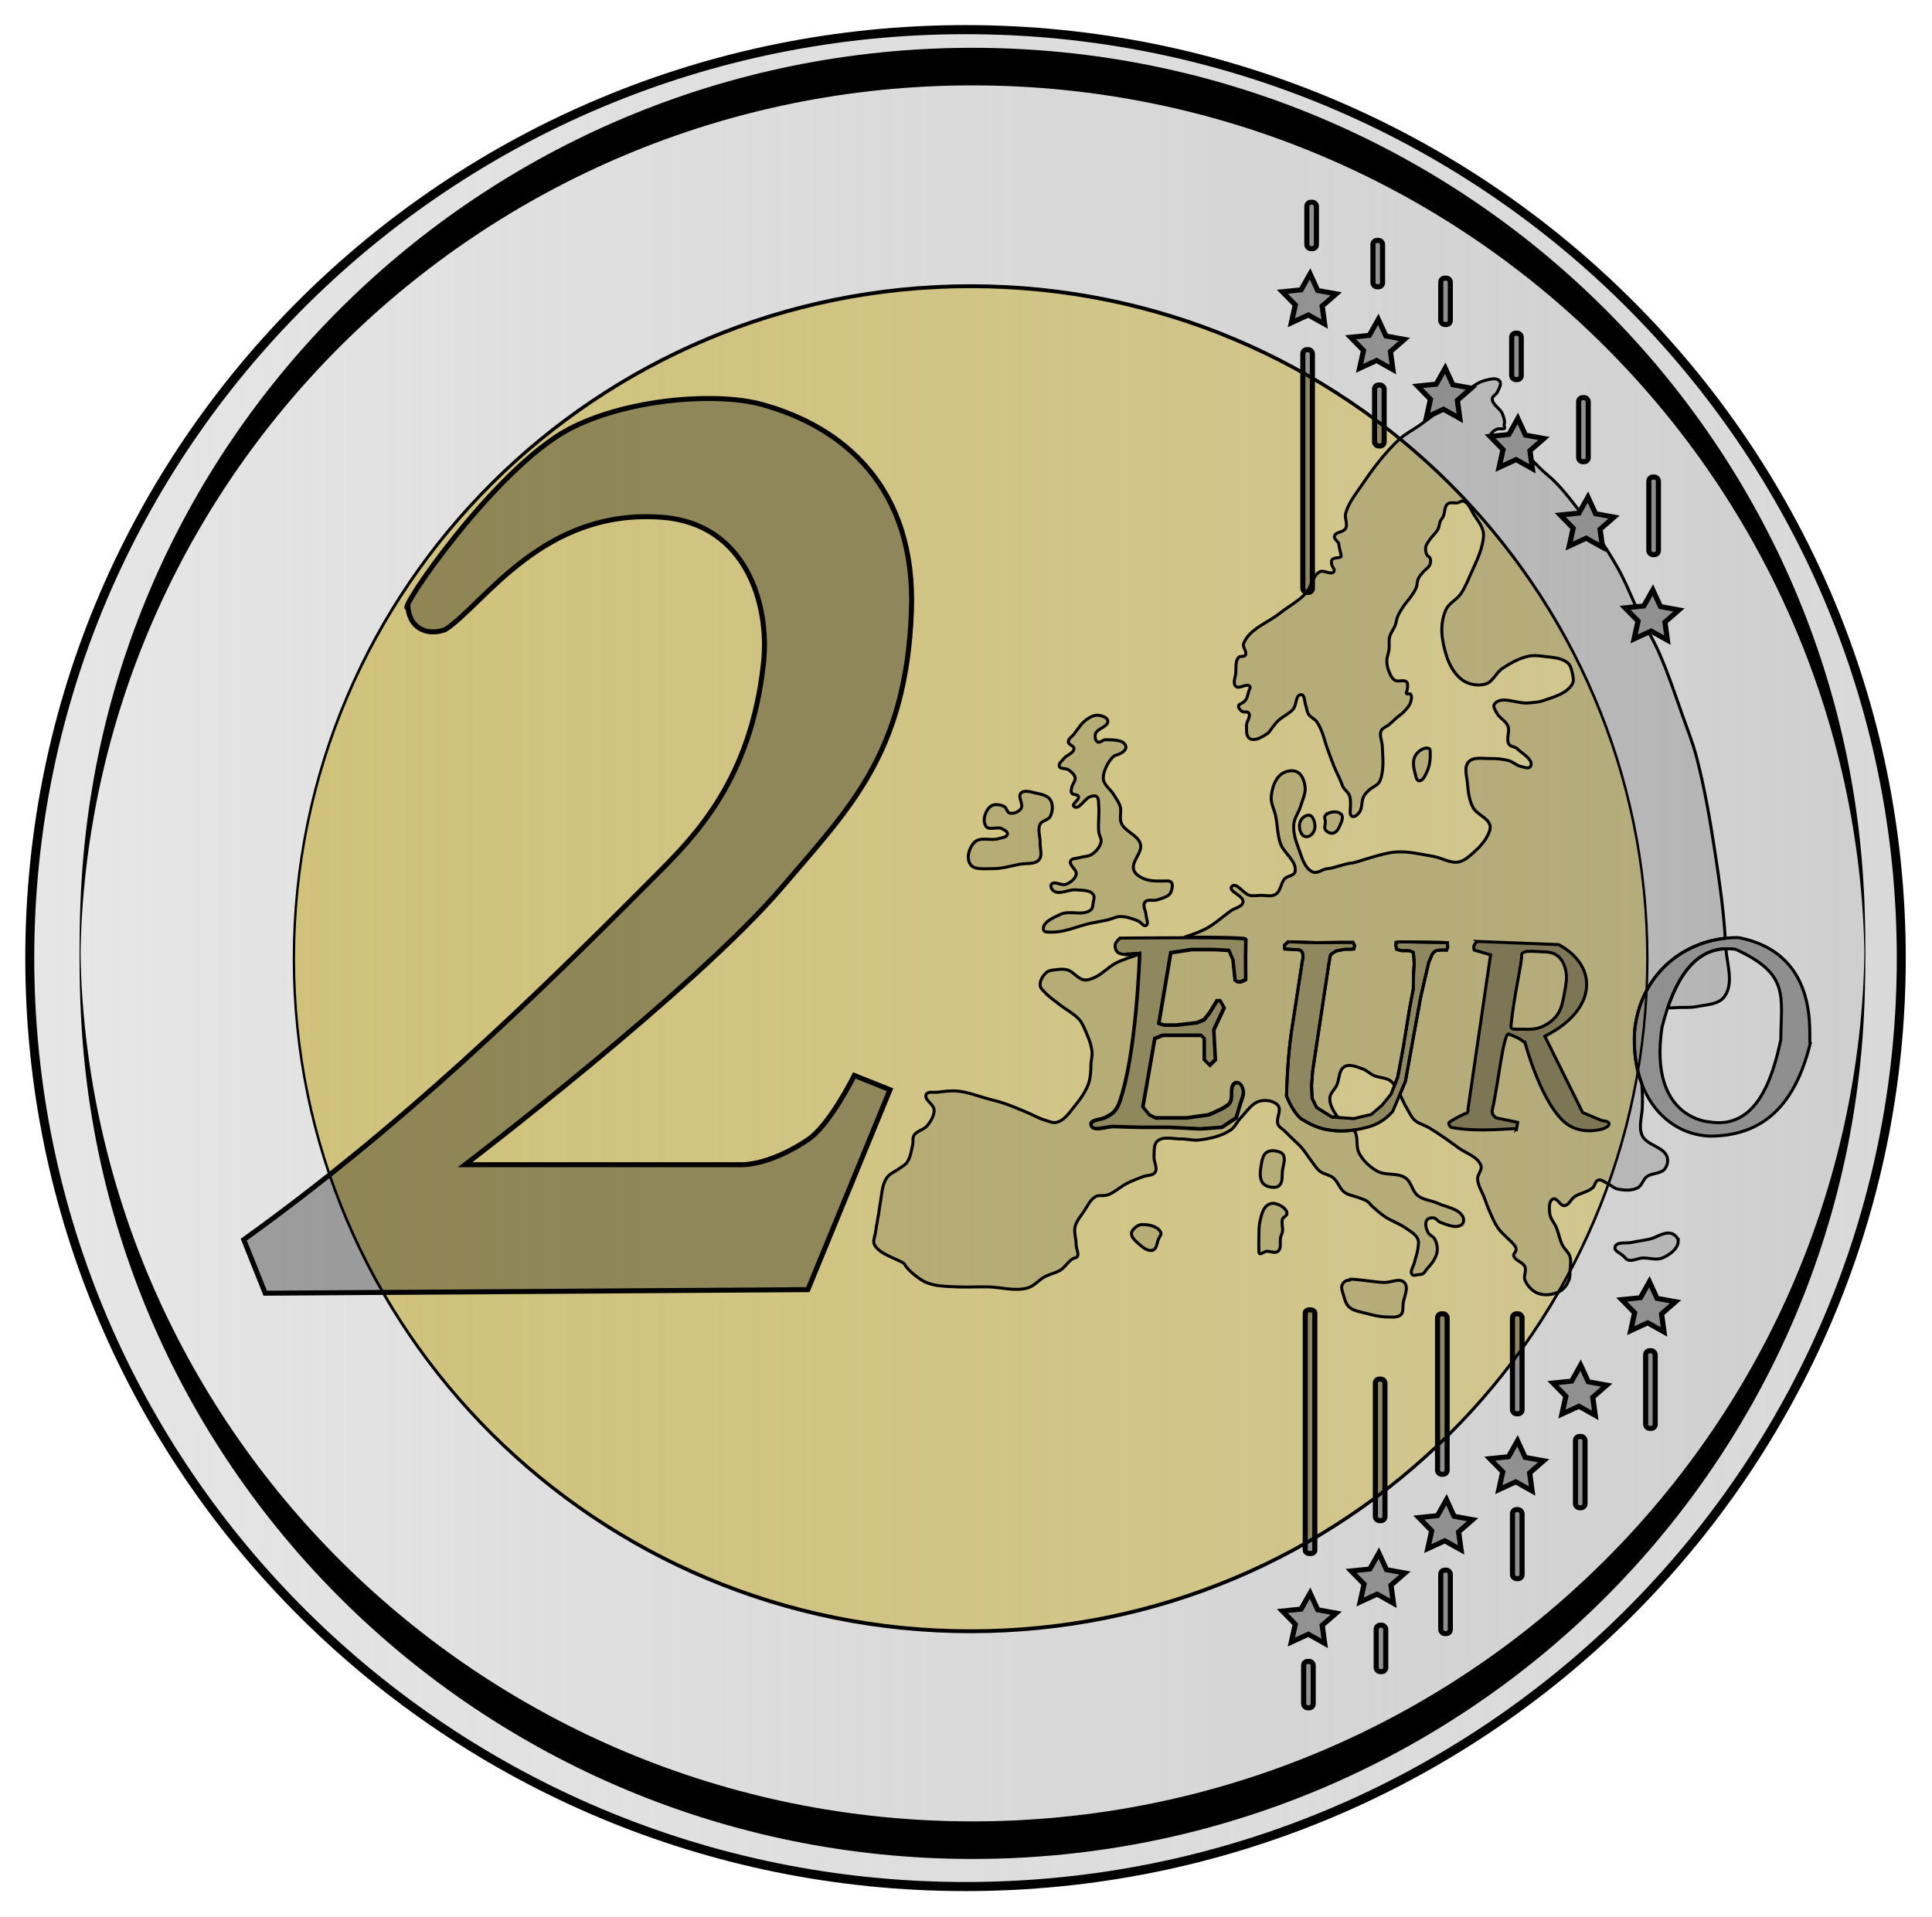
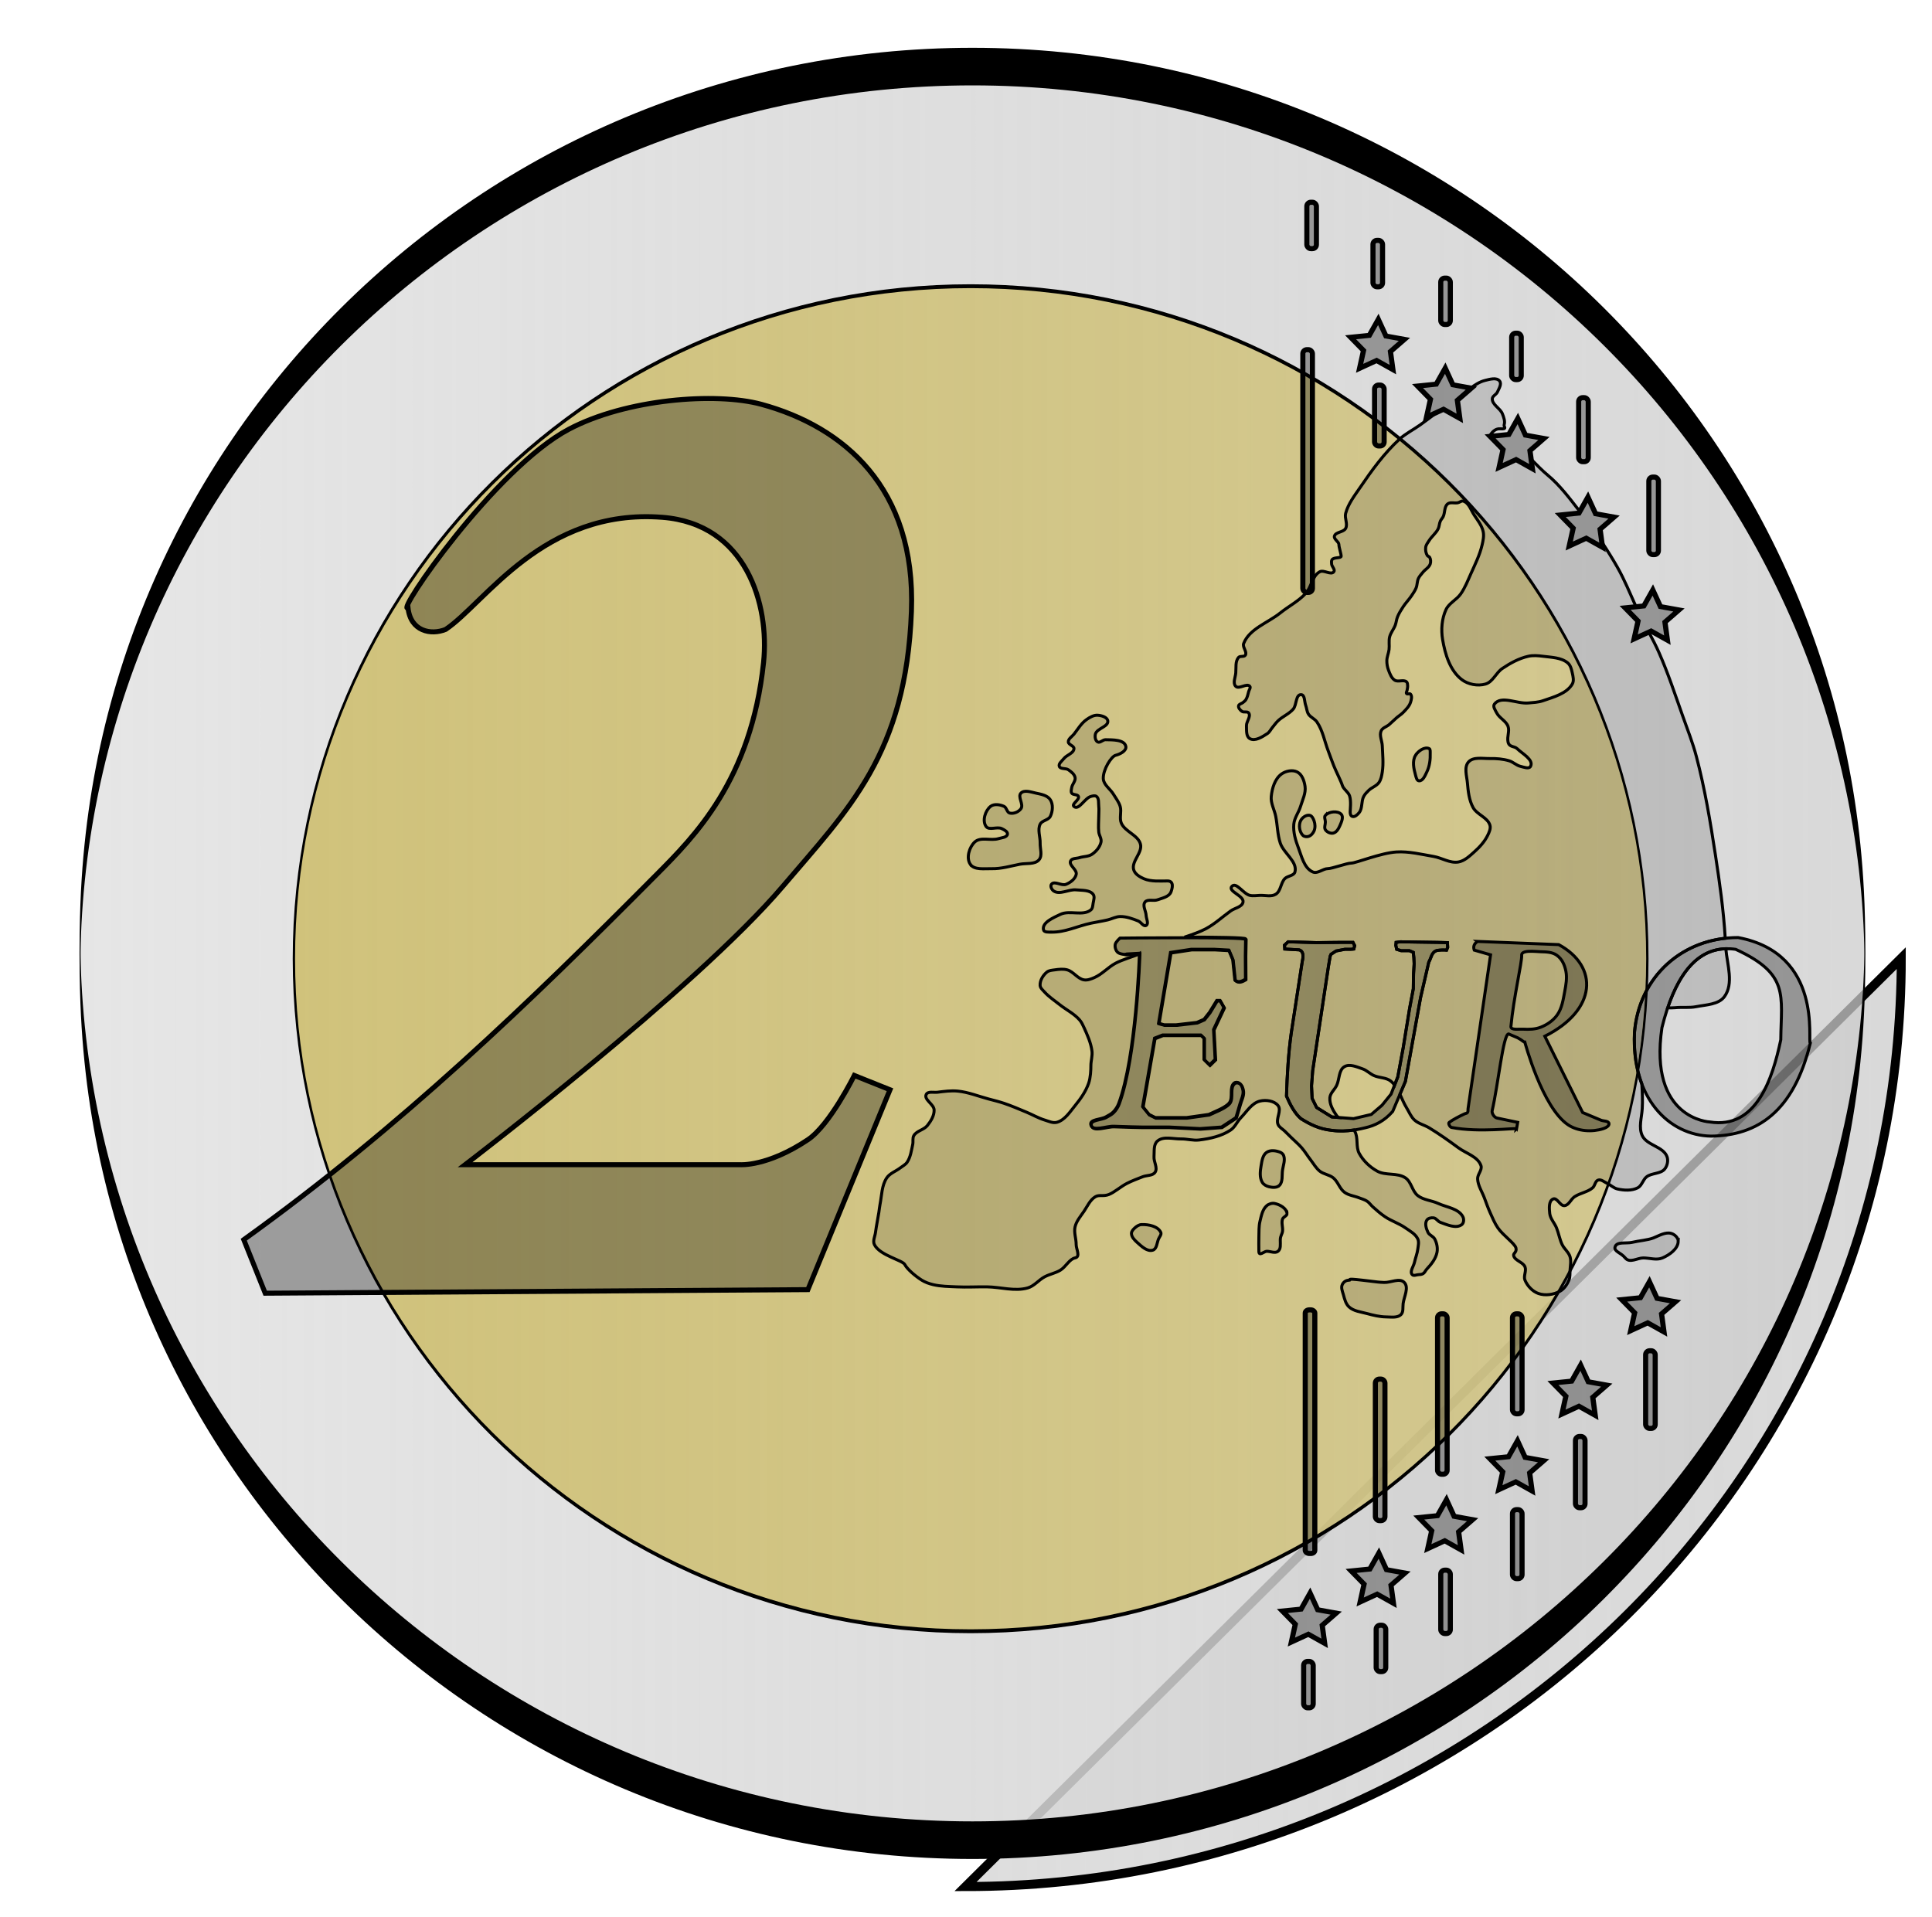
<svg xmlns="http://www.w3.org/2000/svg" xmlns:xlink="http://www.w3.org/1999/xlink" id="svg2" viewBox="0 0 386.52 383.57" version="1.1">
  <title id="title4296">2 Euro coin</title>
  <defs id="defs4">
    <linearGradient id="linearGradient8778-0">
      <stop id="stop8780-1" stop-color="#e6e6e6" offset="0" />
      <stop id="stop8782-6" stop-color="#ccc" stop-opacity=".746" offset="1" />
    </linearGradient>
    <linearGradient id="linearGradient4288" x1="-225.11" xlink:href="#linearGradient8778-0" gradientUnits="userSpaceOnUse" x2="980.7" y1="472.53" y2="472.53" />
    <linearGradient id="linearGradient4290" x1="-177.48" xlink:href="#linearGradient8778-0" gradientUnits="userSpaceOnUse" x2="946.05" y1="459.51" y2="459.51" />
    <linearGradient id="linearGradient4292" y2="129.08" gradientUnits="userSpaceOnUse" y1="129.08" x2="1012.4" x1="-224.48">
      <stop id="stop3974" stop-color="#d0c27b" offset="0" />
      <stop id="stop3976" stop-color="#d0c27b" stop-opacity=".778" offset="1" />
    </linearGradient>
    <linearGradient id="linearGradient4294" x1="-224.48" xlink:href="#linearGradient8778-0" gradientUnits="userSpaceOnUse" y1="129.08" gradientTransform="matrix(.219 0 0 .362 394.43 674.13)" x2="1012.4" y2="129.08" />
  </defs>
  <g id="layer2" transform="translate(-137.24 -270.45)">
    <g id="g4234" transform="translate(-149.29 -258.57)">
-       <path id="path3165" d="m977.83 472.53c0 324.69-268.64 587.91-600.03 587.91s-600.03-263.22-600.03-587.91 268.64-587.91 600.03-587.91 600.03 263.22 600.03 587.91z" transform="matrix(.312 0 0 .316 361.82 571.41)" stroke="#000" stroke-width="5.75" fill="url(#linearGradient4288)" />
+       <path id="path3165" d="m977.83 472.53c0 324.69-268.64 587.91-600.03 587.91z" transform="matrix(.312 0 0 .316 361.82 571.41)" stroke="#000" stroke-width="5.75" fill="url(#linearGradient4288)" />
      <path id="path3167" d="m945.71 459.51c0 8.679-251.36 15.714-561.43 15.714s-561.43-7.035-561.43-15.714c0-8.679 251.36-15.714 561.43-15.714s561.43 7.035 561.43 15.714z" transform="matrix(.318 0 0 11.292 358.88 -4469)" stroke="#000" stroke-width=".666" fill="url(#linearGradient4290)" />
      <path id="path7998" d="m1012.2 129.08c0 205.3-276.78 371.74-618.21 371.74s-618.21-166.43-618.21-371.74c0-205.3 276.78-371.74 618.21-371.74s618.21 166.43 618.21 371.74z" transform="matrix(.219 0 0 .362 394.43 674.13)" stroke="#000" stroke-width="2.136" fill="url(#linearGradient4292)" />
      <path id="path7998-6" fill="url(#linearGradient4294)" d="m615.64 727.83c-1.141 2.318-1.877 4.919-2.112 7.74-0.127 2.59 0.07 4.958 0.523 7.097 0.796-4.863 1.331-9.814 1.589-14.837z" />
      <path id="path9175" stroke-width=".601px" stroke="#000" fill-opacity=".314" d="m634.26 716.62c-11.078 0.004-19.805 7.785-20.732 18.956-0.644 13.135 6.887 20.637 15.305 20.776 9.282-0.09 16.523-4.88 19.864-18.576-0.601-0.267 2.666-17.951-14.436-21.156zm-2.487 2.239c0.645-0.019 1.311 0.015 2.003 0.117 10.776 4.964 9.111 9.147 9.019 18.099-1.657 7.852-4.898 17.932-14.2 16.444 0 0-12.28-0.52-9.572-18.888 2.453-9.851 6.515-15.587 12.749-15.772z" />
      <path id="path7759" stroke-width=".601px" stroke="#000" fill-opacity=".129" d="m496.88 715.53c2.698 0.071 5.255-1.222 7.894-1.78 1.125-0.238 2.264-0.407 3.383-0.668 0.834-0.194 1.624-0.659 2.481-0.668 1.24-0.013 2.458 0.434 3.609 0.89 0.562 0.223 1.055 1.19 1.579 0.89 0.585-0.335 0.028-1.336 0-2.003-0.038-0.892-0.776-1.961-0.226-2.67 0.511-0.658 1.693-0.158 2.481-0.445 0.98-0.357 2.323-0.599 2.707-1.558 0.288-0.72 0.677-2.225-0.677-2.225s-3.282 0.18-4.737-0.445c-0.83-0.357-1.767-0.925-2.03-1.78-0.519-1.687 1.774-3.405 1.353-5.118-0.451-1.838-3.091-2.485-3.834-4.228-0.438-1.028 0.09-2.267-0.226-3.338-0.263-0.892-0.873-1.648-1.353-2.448-0.638-1.062-1.974-1.882-2.03-3.115-0.079-1.757 1.579-4.451 2.481-4.673 0.902-0.223 2.212-0.905 2.03-1.78-0.287-1.379-2.634-1.305-4.06-1.335-0.547-0.012-1.1 0.707-1.579 0.445-0.478-0.262-0.577-1.032-0.451-1.558 0.281-1.175 2.677-1.478 2.481-2.67-0.124-0.754-1.257-1.064-2.03-1.113-0.808-0.051-1.599 0.423-2.256 0.89-1.039 0.739-1.695 1.896-2.481 2.893-0.397 0.504-1.152 0.92-1.128 1.558 0.022 0.579 1.154 0.756 1.128 1.335-0.043 0.943-1.449 1.252-2.03 2.003-0.368 0.475-1.108 0.995-0.902 1.558 0.218 0.596 1.278 0.304 1.804 0.668 0.568 0.392 1.22 0.887 1.353 1.558 0.137 0.691-0.562 1.308-0.677 2.003-0.06 0.366-0.198 0.797 0 1.113 0.265 0.423 1.183 0.199 1.353 0.668 0.25 0.688-1.457 1.519-0.902 2.003 0.985 0.86 2.116-1.656 3.383-2.003 0.362-0.099 0.835-0.232 1.128 0 0.541 0.428 0.375 1.323 0.451 2.003 0.074 0.664 0 1.113 0 2.003 0 0.89-0.115 2.083 0 3.115 0.076 0.68 0.592 1.333 0.451 2.003-0.208 0.988-0.963 1.875-1.804 2.448-0.705 0.48-1.665 0.408-2.481 0.668-0.611 0.195-1.549 0.086-1.804 0.668-0.388 0.885 1.317 1.724 1.128 2.67-0.186 0.926-1.146 1.641-2.03 2.003-0.903 0.369-2.361-0.782-2.932 0-0.278 0.381 0.059 1.071 0.451 1.335 1.243 0.838 3.014-0.379 4.511-0.223 1.161 0.121 2.672-0.023 3.383 0.89 0.366 0.471 0.096 1.194 0 1.78-0.076 0.463-0.087 1.034-0.451 1.335-1.572 1.301-4.241 0.011-6.09 0.89-1.39 0.661-3.744 1.636-3.383 3.115 0.128 0.525 1.032 0.431 1.579 0.445z" />
      <path id="path4129" stroke-width=".601px" stroke="#000" fill-opacity=".129" d="m585.19 604.83c-0.538 0.038-1.115 0.202-1.589 0.321-1.049 0.263-1.96 0.87-2.852 1.509l0.207 0.039-2.802 2.434 0.493 3.622-3.266-1.83-1.46 0.672c-1.088 0.83-2.172 1.659-3.286 2.453-1.378 0.983-2.934 1.744-4.174 2.892-3.024 2.798-5.476 6.173-7.786 9.57-1.124 1.654-2.426 3.3-2.931 5.228-0.254 0.971 0.469 2.119 0 3.008-0.423 0.802-2.037 0.679-2.25 1.558-0.148 0.611 0.898 1.109 0.898 1.665 0 0.556 0.454 1.891 0.454 2.337 0 0.445-1.409 0.172-1.806 0.672-0.186 0.234-0.132 0.589-0.109 0.886 0.042 0.538 0.774 1.128 0.444 1.558-0.566 0.737-1.99-0.444-2.812 0-1.529 0.825-1.647 3.072-2.822 4.342-1.444 1.561-3.409 2.562-5.072 3.894-2.486 1.991-6.192 3.171-7.332 6.124-0.284 0.735 0.757 1.669 0.336 2.337-0.25 0.397-1.041 0.085-1.352 0.438-0.701 0.797-0.468 2.065-0.562 3.115-0.08 0.889-0.64 2.046 0 2.677 0.663 0.654 2.223-0.719 2.812 0 0.218 0.266-0.125 0.673-0.217 1.003-0.158 0.565-0.259 1.167-0.572 1.665-0.14 0.222-0.363 0.383-0.562 0.555-0.283 0.244-0.826 0.308-0.898 0.672-0.083 0.423 0.32 0.854 0.671 1.11 0.376 0.274 1.106-0.055 1.362 0.331 0.48 0.726-0.489 1.695-0.454 2.561 0.036 0.881-0.105 2.124 0.671 2.561 1.056 0.594 2.489-0.341 3.503-1.003 0.447-0.291 0.676-0.819 1.016-1.227 0.373-0.446 0.704-0.931 1.125-1.334 0.923-0.882 2.21-1.369 3.039-2.337 0.716-0.836 0.47-2.942 1.579-2.892 0.774 0.036 0.641 1.395 0.908 2.113 0.217 0.584 0.227 1.255 0.562 1.782 0.409 0.644 1.257 0.928 1.687 1.558 1.171 1.713 1.521 3.85 2.26 5.783 0.382 1 0.723 2.016 1.125 3.008 0.531 1.312 1.472 3.115 1.697 3.894 0.226 0.779 1.191 1.303 1.46 2.113 0.341 1.024 0.118 2.787 0.118 3.232 0 0.445 0.124 0.791 0.444 0.886 0.502 0.15 1.041-0.369 1.362-0.779 0.689-0.882 0.38-2.233 0.898-3.223 0.246-0.469 0.633-0.858 1.016-1.227 0.614-0.591 1.543-0.862 2.033-1.558 0.427-0.606 0.558-1.383 0.671-2.113 0.267-1.723 0.066-3.487 0-5.228-0.038-1.005-0.638-2.088-0.227-3.008 0.27-0.605 1.069-0.798 1.579-1.227 0.545-0.459 1.038-0.977 1.579-1.441 0.404-0.347 0.876-0.618 1.243-1.003 0.574-0.6 1.213-1.221 1.47-2.006 0.173-0.528 0.367-1.244 0-1.665-0.174-0.199-0.632 0.095-0.789-0.117-0.134-0.181 0.077-0.441 0.109-0.662 0.042-0.298 0.131-0.596 0.109-0.896-0.02-0.269-0.012-0.601-0.217-0.779-0.599-0.52-1.702 0.101-2.368-0.331-0.664-0.43-0.963-1.272-1.243-2.006-0.229-0.598-0.342-1.25-0.336-1.889 0.008-0.757 0.352-1.478 0.444-2.229 0.103-0.845-0.09-1.725 0.118-2.551 0.212-0.837 0.823-1.527 1.125-2.337 0.202-0.542 0.235-1.139 0.454-1.675 0.29-0.709 0.704-1.364 1.125-2.006 0.509-0.776 1.172-1.448 1.687-2.22 0.334-0.5 0.684-1.001 0.908-1.558 0.242-0.602 0.181-1.3 0.454-1.889 0.213-0.459 0.581-0.831 0.898-1.227 0.465-0.579 1.24-0.972 1.47-1.675 0.139-0.425 0.103-0.944-0.118-1.334-0.092-0.162-0.353-0.174-0.454-0.331-0.307-0.478-0.412-1.104-0.336-1.665 0.068-0.496 0.412-0.919 0.681-1.343 0.525-0.831 1.363-1.46 1.806-2.337 0.244-0.483 0.223-1.065 0.444-1.558 0.143-0.319 0.409-0.572 0.562-0.886 0.397-0.815 0.191-1.997 0.908-2.561 0.533-0.419 1.365-0.087 2.033-0.224 0.371-0.076 0.724-0.444 1.085-0.331 1.133 0.354 1.535 1.8 2.181 2.784 0.694 1.059 1.548 2.104 1.806 3.339 0.182 0.874-0.024 1.798-0.227 2.668-0.469 2.014-1.416 3.892-2.26 5.783-0.61 1.367-1.162 2.783-2.023 4.011-0.817 1.165-2.332 1.827-2.931 3.115-0.851 1.832-1.016 4.02-0.681 6.007 0.492 2.914 1.47 6.205 3.838 8.013 1.271 0.97 3.193 1.328 4.737 0.886 1.48-0.424 2.102-2.259 3.375-3.115 1.584-1.066 3.321-2.026 5.19-2.444 0.953-0.213 1.962-0.128 2.931 0 1.7 0.224 3.66 0.234 4.963 1.334 0.562 0.474 0.753 1.283 0.908 1.996 0.158 0.727 0.377 1.586 0 2.229-1.13 1.93-3.74 2.6-5.871 3.339-0.933 0.324-1.946 0.357-2.931 0.448-2.248 0.207-5.41-1.564-6.769 0.214-0.374 0.489 0.173 1.236 0.454 1.782 0.533 1.035 1.859 1.585 2.26 2.677 0.358 0.977-0.226 2.003 0 3.115 0.226 1.113 1.274 0.81 1.806 1.334 1.062 1.047 3.375 2.229 2.704 3.554-0.303 0.598-1.373 0.154-2.033 0-0.816-0.19-1.446-0.873-2.25-1.11-1.234-0.364-2.55-0.473-3.838-0.448-1.445 0.029-3.315-0.388-4.283 0.672-0.957 1.048-0.348 2.82-0.227 4.225 0.144 1.668 0.33 3.419 1.125 4.897 0.773 1.438 2.95 1.993 3.385 3.563 0.183 0.661-0.153 1.388-0.454 2.006-0.624 1.282-1.633 2.377-2.704 3.33-0.93 0.827-1.925 1.791-3.158 2.006-1.671 0.291-3.292-0.823-4.963-1.11-2.462-0.422-4.947-1.048-7.44-0.896-3.093 0.19-8.117 2.229-9.019 2.229-0.902 0-3.834 1.11-4.737 1.11-0.902 0-2.016 1.063-2.941 0.672-1.766-0.747-2.253-3.123-2.931-4.897-0.567-1.484-1.035-3.094-0.898-4.673 0.11-1.264 0.987-2.347 1.352-3.563 0.393-1.31 1.089-2.648 0.898-4.001-0.153-1.084-0.589-2.397-1.579-2.892-0.948-0.474-2.308-0.192-3.158 0.438-1.319 0.979-1.856 2.839-2.023 4.459-0.14 1.359 0.634 2.66 0.898 4.001 0.349 1.773 0.341 3.627 0.908 5.345 0.676 2.049 3.493 3.7 2.931 5.783-0.209 0.776-1.477 0.747-2.033 1.334-0.828 0.874-0.779 2.478-1.806 3.115-0.893 0.554-2.103 0.187-3.158 0.224-0.677 0.024-1.373 0.154-2.033 0-1.307-0.305-2.728-2.788-3.602-1.782-0.841 0.968 2.457 1.857 2.25 3.115-0.164 0.995-1.651 1.188-2.477 1.782-1.654 1.188-3.164 2.602-4.963 3.563-1.048 0.56-2.562 1.123-4.263 1.675 6.172 0.002 12.221 0.074 12.216 0.35l-0.059 3.398 0.03 4.663c-0.707 0.409-1.414 0.783-2.122 0.175l-0.434-4.109-0.799-1.889-2.872-0.156h-4.628l-4.144 0.633-2.388 14.156 1.115 0.321h2.388l4.154-0.477 1.431-0.623 1.115-1.421 1.441-2.356h0.632l0.799 1.412-2.072 4.41 0.316 5.978-1.115 1.1-1.115-1.1v-4.255l-0.641-0.623h-7.647l-1.599 0.623-1.756 10.077-0.632 3.622 1.273 1.567 1.273 0.633h6.226l4.46-0.633 2.072-0.944s1.597-0.727 2.072-1.412c0.772-1.113-0.116-3.098 0.957-3.933 0.25-0.195 0.686-0.165 0.957 0 0.506 0.308 0.73 0.985 0.799 1.567 0.108 0.91-0.404 1.792-0.641 2.677-0.241 0.899-0.789 2.677-0.789 2.677l-2.872 1.889-4.312 0.312-6.217-0.312h-5.427s-3.716-0.066-5.575-0.156c-1.544-0.074-4.309 1.171-4.628-0.321-0.235-1.102 2.048-0.992 3.029-1.567 0.494-0.29 1.038-0.539 1.441-0.944 0.485-0.489 0.877-1.091 1.115-1.733 3.453-9.303 4.119-29.11 4.144-29.908-0.02 0.016-0.058 0.035-0.118 0.058-1.286 0.502-3.421 1.143-4.638 1.791-1.522 0.811-2.696 2.211-4.283 2.892-0.637 0.273-1.347 0.558-2.033 0.448-1.296-0.208-2.11-1.659-3.375-2.006-0.799-0.219-1.666-0.114-2.487 0-0.542 0.075-1.158 0.102-1.579 0.448-0.775 0.636-1.414 1.675-1.352 2.668 0.033 0.533 0.538 0.935 0.898 1.334 0.854 0.946 1.944 1.655 2.941 2.453 1.33 1.065 2.935 1.837 4.056 3.115 0.396 0.452 0.651 1.012 0.898 1.558 0.678 1.5 1.373 3.044 1.579 4.673 0.121 0.959-0.217 2.001-0.217 2.892 0 0.89-0.058 2.432-0.454 3.563-0.572 1.635-1.603 3.103-2.704 4.449-1.036 1.267-2.029 2.88-3.612 3.339-0.808 0.235-1.681-0.205-2.487-0.448-1.254-0.378-2.393-1.058-3.602-1.558-1.493-0.618-2.977-1.266-4.51-1.782-1.036-0.349-2.102-0.603-3.158-0.886-2.026-0.543-4.009-1.354-6.098-1.558-1.347-0.132-2.712 0.057-4.056 0.224-0.762 0.094-1.921-0.242-2.26 0.438-0.519 1.042 1.544 1.955 1.579 3.115 0.034 1.129-0.645 2.227-1.352 3.115-0.696 0.875-2.138 1.043-2.704 2.006-0.304 0.518-0.098 1.197-0.227 1.782-0.267 1.216-0.424 2.529-1.125 3.563-0.326 0.481-0.892 0.751-1.352 1.11-0.887 0.691-2.088 1.077-2.714 2.006-1.028 1.527-0.994 3.536-1.352 5.335-0.102 0.515-0.146 1.039-0.227 1.558-0.21 1.339-0.496 2.667-0.671 4.011-0.105 0.811-0.585 1.706-0.227 2.444 1.052 2.171 5.637 3.111 6.088 4.001 0.451 0.89 2.083 2.299 3.385 3.115 0.685 0.43 1.471 0.706 2.26 0.896 1.541 0.37 3.152 0.373 4.737 0.448 2.027 0.096 4.059-0.027 6.088 0 2.708 0.036 5.519 0.954 8.121 0.214 1.299-0.369 2.186-1.585 3.375-2.22 1.007-0.538 2.183-0.74 3.158-1.334 1.092-0.665 1.813-2.231 2.941-2.453 1.128-0.223 0.208-1.776 0.217-2.668 0.012-1.19-0.49-2.404-0.217-3.563 0.274-1.164 1.125-2.121 1.796-3.115 0.683-1.013 1.202-2.266 2.26-2.892 0.784-0.464 1.576-0.003 2.704-0.448 1.128-0.445 2.354-1.573 3.612-2.22 1.015-0.522 2.094-0.917 3.158-1.334 0.817-0.32 1.998-0.168 2.477-0.896 0.574-0.873-0.291-2.077-0.217-3.115 0.076-1.059-0.133-2.409 0.671-3.115 1.184-1.04 3.151-0.412 4.737-0.438 1.206-0.02 2.415 0.363 3.612 0.214 2.193-0.272 4.488-0.768 6.315-1.996 0.885-0.594 1.29-1.692 2.033-2.453 1.181-1.211 2.174-2.942 3.829-3.339 1.206-0.29 2.848-0.07 3.612 0.896 0.785 0.993-0.486 2.613 0 3.777 0.244 0.583 0.9 0.897 1.352 1.344 0.45 0.445 0.901 0.89 1.352 1.334 0.677 0.666 1.411 1.279 2.033 1.996 0.666 0.768 1.184 1.65 1.806 2.453 0.584 0.754 1.058 1.623 1.806 2.22 0.784 0.626 1.926 0.709 2.704 1.344 0.949 0.775 1.262 2.165 2.25 2.892 0.841 0.619 1.968 0.72 2.941 1.11 0.531 0.213 1.105 0.354 1.579 0.672 0.439 0.294 0.732 0.759 1.125 1.11 0.791 0.708 1.593 1.414 2.477 2.006 1.282 0.858 2.807 1.329 4.066 2.22 0.908 0.643 2.026 1.221 2.477 2.229 0.272 0.609 0.082 1.335 0 1.996-0.113 0.913-0.475 1.779-0.671 2.677-0.176 0.81-0.991 1.808-0.454 2.444 0.288 0.342 0.901 0 1.352 0 1.128 0 1.14-0.642 1.579-1.11 0.893-0.953 1.788-2.064 2.033-3.339 0.17-0.886-0.035-1.866-0.454-2.668-0.292-0.559-1.081-0.764-1.352-1.334-0.353-0.744-0.682-1.766-0.227-2.453 0.26-0.393 0.881-0.51 1.352-0.448 0.538 0.071 0.842 0.713 1.352 0.896 1.352 0.485 3.16 1.323 4.292 0.448 0.418-0.323 0.456-1.09 0.217-1.558-0.847-1.659-3.247-1.893-4.954-2.677-1.318-0.605-2.925-0.668-4.066-1.558-1.143-0.892-1.276-2.739-2.477-3.554-1.595-1.082-3.956-0.41-5.644-1.344-1.481-0.819-2.8-2.077-3.602-3.554-0.724-1.333-0.139-3.141-0.908-4.449-0.048-0.081-0.093-0.158-0.148-0.234-1.511 0.224-3.018 0.278-4.529 0.058-2.387-0.25-4.297-1.204-6.088-2.337-1.225-1.064-2.104-2.699-2.881-4.498 0.13-4.272 0.378-8.513 0.957-12.637l2.2-14.292c0.33-1.384 0.101-2.139-0.622-2.337l-2.872-0.166-0.059-0.779 0.74-0.672 5.634 0.166 4.796-0.049h2.536l0.336 0.662-0.168 0.672s-0.448 0.049-0.73 0.049h-1.076l-1.747 0.341-1.016 0.662-0.168 0.389-0.336 2.006-3.158 20.922-0.227 2.999 0.109 2.502 0.908 1.84 3.039 1.889 1.263 0.097c-0.111-0.116-0.213-0.238-0.306-0.37-0.731-1.043-1.442-2.298-1.352-3.563 0.066-0.929 0.946-1.613 1.352-2.453 0.594-1.23 0.386-3.092 1.579-3.777 1.048-0.602 2.465 0.058 3.612 0.448 0.83 0.282 1.462 0.973 2.26 1.334 1.081 0.489 2.462 0.371 3.385 1.11 0.291 0.233 0.544 0.501 0.77 0.789l0.632-1.626 1.076-5.783 1.293-7.954 0.74-3.894c0.038-1.894 0.012-1.994 0.049-3.057l0.118-1.947-0.059-1.227-0.109-1.061-0.789-0.331h-1.638l-0.898-0.282-0.178-0.779 0.059-0.604 0.849-0.117 3.434 0.058 4.006 0.058 1.974 0.049 0.059 0.944-0.227 0.565c-0.62-0.061-1.245-0.038-1.865 0.049-1.175 0.297-1.181 1.513-1.687 2.337l-1.638 7.068-3.039 16.804-1.095 2.58c0.424 0.914 0.804 1.867 1.322 2.707 0.51 0.825 0.862 1.786 1.579 2.444 0.813 0.745 1.984 0.986 2.931 1.558 2.026 1.225 3.956 2.601 5.861 4.001 1.544 1.135 3.893 1.763 4.51 3.563 0.297 0.868-0.715 1.752-0.671 2.668 0.065 1.337 0.883 2.531 1.352 3.787 0.361 0.969 0.703 1.947 1.125 2.892 0.475 1.062 0.919 2.154 1.579 3.115 1.016 1.481 3.386 3.121 3.612 4.011 0.226 0.89-0.591 1.035-0.454 1.558 0.267 1.015 1.852 1.251 2.26 2.22 0.346 0.821-0.344 1.846 0 2.668 0.488 1.164 1.5 2.256 2.704 2.677 1.353 0.473 3.023 0.233 4.283-0.448 0.846-0.457 1.437-1.351 1.806-2.229 0.26-0.618 0.189-1.327 0.227-1.996 0.051-0.891 0.253-1.821 0-2.677-0.274-0.927-1.158-1.571-1.579-2.444-0.511-1.059-0.686-2.249-1.125-3.339-0.397-0.988-1.251-1.834-1.362-2.892-0.103-0.984-0.242-2.505 0.681-2.892 0.808-0.339 1.386 1.416 2.26 1.334 0.9-0.084 1.275-1.281 2.023-1.782 1.114-0.746 2.589-0.918 3.612-1.782 0.491-0.414 0.507-1.372 1.125-1.558 0.615-0.185 1.222 0.405 1.806 0.672 0.703 0.321 1.278 0.94 2.033 1.11 1.32 0.298 2.852 0.387 4.056-0.224 0.855-0.434 1.042-1.643 1.806-2.22 1.043-0.788 2.796-0.541 3.612-1.558 0.523-0.652 0.734-1.669 0.454-2.453-0.727-2.033-4.054-2.265-4.963-4.225-0.752-1.62-0.112-3.567 0-5.345 0.101-1.596 0.025-3.292-0.079-5.014-1.099-2.894-1.655-6.348-1.46-10.32 0.854-10.286 8.32-17.697 18.147-18.81-0.332-5.555-1.113-11.087-1.954-16.59-1.016-6.645-2.111-13.3-3.829-19.803-0.72-2.724-1.76-5.356-2.704-8.013-1.511-4.253-2.922-8.55-4.737-12.686-0.618-1.408-1.33-2.768-2.053-4.128l-2.891 1.334 0.789-3.573-2.595-2.648 2.131-0.214c-1.206-2.655-2.288-5.37-3.73-7.905-0.953-1.676-1.972-3.316-3.039-4.926l0.128 0.954-3.266-1.83-3.394 1.567 0.78-3.573-2.585-2.648 3.75-0.38 0.148-0.273c-0.062-0.081-0.125-0.163-0.187-0.243-1.943-2.503-3.868-5.089-6.315-7.117-1.021-0.846-2.097-1.956-3.207-3.076l0.247 1.83-3.266-1.821-3.404 1.567 0.789-3.573-2.585-2.648 1.648-0.166c-0.569-0.135-1.138-0.171-1.707-0.068 0.492-0.772 1.147-1.352 2.013-1.285 1.514 0.117 0.674-0.43 0.789-0.779 0.236-0.711-0.072-1.522-0.345-2.22-0.44-1.122-2.059-1.806-2.023-3.008 0.017-0.556 0.787-0.826 1.016-1.334 0.313-0.692 0.921-1.636 0.444-2.229-0.303-0.378-0.804-0.466-1.342-0.428z" />
      <path id="path4125" stroke-width=".601px" stroke="#000" fill-opacity=".129" d="m631.77 718.86c-5.346 0.159-9.088 4.403-11.595 11.819 0.49 0.009 0.981 0.029 1.431-0.019 1.421-0.152 2.881 0.064 4.283-0.214 1.957-0.388 4.469-0.406 5.634-2.006 1.89-2.595 0.579-6.318 0.276-9.58-0.01 0-0.02-0-0.03 0z" />
      <path id="path3067" stroke-width=".601px" stroke="#000" fill-opacity=".129" d="m514.49 719.76-2.556 0.146c-0.047 0.016-0.103 0.033-0.148 0.049-0.809 0.276 2.461-0.203 2.704-0.088 0-0.009 0-0.107 0-0.107z" />
      <path id="path7761" stroke-width=".601px" stroke="#000" fill-opacity=".129" d="m480.64 701.95c-0.844-1.263-0.212-3.411 0.902-4.451 1.159-1.081 3.214-0.198 4.737-0.668 0.642-0.198 1.697-0.235 1.804-0.89 0.085-0.518-0.652-0.878-1.128-1.113-0.951-0.469-2.553 0.418-3.158-0.445-0.789-1.125-0.179-3.15 0.902-4.006 0.704-0.557 1.89-0.378 2.707 0 0.532 0.246 0.558 1.193 1.128 1.335 0.785 0.196 1.802-0.229 2.256-0.89 0.59-0.86-0.744-2.381 0-3.115 0.691-0.682 1.978-0.207 2.932 0 1.051 0.228 2.352 0.441 2.932 1.335 0.608 0.937 0.495 2.338 0 3.338-0.377 0.76-1.653 0.798-2.03 1.558-0.562 1.133 0.043 2.523 0 3.783-0.038 1.115 0.505 2.487-0.226 3.338-0.849 0.988-2.546 0.639-3.834 0.89-1.867 0.364-3.736 0.936-5.639 0.89-1.459-0.035-3.482 0.312-4.285-0.89z" />
      <path id="path7745" stroke-width=".601px" stroke="#000" fill-opacity=".129" d="m514.92 774.05c-0.504 0.018-0.983 0.33-1.353 0.668-0.322 0.294-0.681 0.68-0.677 1.113 0.006 0.7 0.603 1.31 1.128 1.78 0.871 0.781 2.041 1.925 3.158 1.558 0.797-0.262 0.806-1.459 1.128-2.225 0.182-0.433 0.649-0.909 0.451-1.335-0.575-1.24-2.453-1.607-3.834-1.558z" />
      <path id="path7747" stroke-width=".601px" stroke="#000" fill-opacity=".129" d="m542.44 766.26c0.798-0.712 0.522-2.064 0.677-3.115 0.141-0.957 0.566-1.986 0.226-2.893-0.111-0.295-0.382-0.547-0.677-0.668-0.834-0.341-1.956-0.494-2.707 0-0.813 0.535-0.968 1.719-1.128 2.67-0.185 1.1-0.341 2.373 0.226 3.338 0.272 0.463 0.827 0.764 1.353 0.89 0.662 0.159 1.525 0.228 2.03-0.223z" />
      <path id="path7749" stroke-width=".601px" stroke="#000" fill-opacity=".129" d="m544.02 771.83c0.051 0.472-0.743 0.664-0.902 1.113-0.274 0.77 0.101 1.638 0 2.448-0.076 0.607-0.451 0.89-0.451 1.78 0 0.89 0.142 1.746-0.451 2.225-0.581 0.47-1.504 0-2.256 0-0.526 0-1.579 1.113-1.579 0s-0.035-1.929 0-2.893c0.038-1.04-0.023-2.104 0.226-3.115 0.27-1.098 0.494-2.369 1.353-3.115 0.411-0.357 1.043-0.554 1.579-0.445 1.046 0.213 2.369 0.954 2.481 2.003z" />
      <path id="path7755" stroke-width=".601px" stroke="#000" fill-opacity=".129" d="m567.47 785.63c0.985 1.024-0.047 2.828-0.226 4.228-0.096 0.751 0.103 1.702-0.451 2.225-0.715 0.674-1.943 0.456-2.932 0.445-1.298-0.014-2.582-0.33-3.834-0.668-1.239-0.334-2.67-0.47-3.609-1.335-0.664-0.612-0.887-1.584-1.128-2.448-0.181-0.648-0.513-1.394-0.226-2.003 0.229-0.485 0.677-0.89 1.353-0.89 0.677 0-1.128-0.445 2.707 0 3.834 0.445 2.851 0.371 4.285 0.445 1.351 0.07 3.128-0.969 4.06 0z" />
      <path id="path7757" stroke-width=".601px" stroke="#000" fill-opacity=".129" d="m622.28 777.39c-0.033 1.522-1.743 2.731-3.158 3.338-1.172 0.503-2.556 0-3.834 0-1.203 0-2.707 1.113-3.609 0-0.902-1.113-2.318-1.269-2.03-2.225 0.332-1.104 2.248-0.623 3.383-0.89 1.42-0.334 3.158-0.445 4.285-0.89 1.128-0.445 2.427-1.262 3.609-0.89 0.66 0.208 1.368 0.874 1.353 1.558z" />
      <path id="path7763" stroke-width=".601px" stroke="#000" fill-opacity=".129" d="m569.73 680.14c-0.711 1.136-0.361 2.719 0 4.006 0.117 0.417 0.24 1.074 0.677 1.113 0.796 0.07 1.234-1.069 1.579-1.78 0.561-1.155 0.722-2.503 0.677-3.783-0.011-0.306 0.056-0.762-0.226-0.89-0.916-0.416-2.176 0.489-2.707 1.335z" />
      <path id="path7765" stroke-width=".601px" stroke="#000" fill-opacity=".129" d="m551.69 692.16c-0.307 0.326 0 0.89 0 1.335 0 0.519-0.29 1.124 0 1.558 0.315 0.472 1.021 0.796 1.579 0.668 0.675-0.155 1.081-0.929 1.353-1.558 0.297-0.685 0.752-1.691 0.226-2.225-0.736-0.747-2.439-0.539-3.158 0.223z" />
      <path id="path7769" stroke-width=".601px" stroke="#000" fill-opacity=".129" d="m546.72 693.27c-0.412 0.887-0.232 2.188 0.451 2.893 0.265 0.273 0.761 0.332 1.128 0.223 0.509-0.152 0.924-0.628 1.128-1.113 0.259-0.617 0.224-1.373 0-2.003-0.159-0.448-0.428-1.033-0.902-1.113-0.699-0.118-1.509 0.477-1.804 1.113z" />
      <path id="path3019-4" d="m593.97 66.453-11.515-6.66-12.014 5.711 2.775-13.01-9.144-9.662 13.231-1.381 6.363-11.682 5.402 12.156 13.076 2.442-9.892 8.894z" fill-opacity=".325" transform="matrix(.283 0 0 .274 410.49 594.53)" stroke="#000" stroke-width="3.668" />
      <path id="path3019-1" d="m593.97 66.453-11.515-6.66-12.014 5.711 2.775-13.01-9.144-9.662 13.231-1.381 6.363-11.682 5.402 12.156 13.076 2.442-9.892 8.894z" fill-opacity=".314" transform="matrix(.283 0 0 .274 425.01 604.6)" stroke="#000" stroke-width="3.668" />
      <path id="path3019-56" d="m593.97 66.453-11.515-6.66-12.014 5.711 2.775-13.01-9.144-9.662 13.231-1.381 6.363-11.682 5.402 12.156 13.076 2.442-9.892 8.894z" fill-opacity=".314" transform="matrix(.283 0 0 .274 439.04 620.33)" stroke="#000" stroke-width="3.668" />
      <path id="path3019-56-2" d="m593.97 66.453-11.515-6.66-12.014 5.711 2.775-13.01-9.144-9.662 13.231-1.381 6.363-11.682 5.402 12.156 13.076 2.442-9.892 8.894z" fill-opacity=".314" transform="matrix(.283 0 0 .274 452.02 638.91)" stroke="#000" stroke-width="3.668" />
      <path id="path7994-4" stroke-width=".601px" stroke="#000" fill-opacity=".314" d="m535.8 725.07-0.027-4.667 0.063-3.395c0.01-0.564-25.234-0.278-25.234-0.278s-0.864 0.742-0.957 1.259c-0.097 0.539 0.081 1.191 0.478 1.574 0.434 0.418 1.754 0.472 1.754 0.472l2.711-0.157s-0.623 20.561-4.147 30.055c-0.238 0.642-0.632 1.242-1.116 1.731-0.402 0.405-0.941 0.654-1.435 0.944-0.981 0.575-3.266 0.472-3.03 1.574 0.319 1.492 3.082 0.24 4.625 0.315 1.859 0.089 5.582 0.157 5.582 0.157h5.423l6.22 0.315 4.306-0.315 2.871-1.888s0.557-1.776 0.797-2.675c0.237-0.886 0.746-1.765 0.638-2.675-0.069-0.582-0.292-1.265-0.797-1.574-0.271-0.165-0.706-0.195-0.957 0-1.073 0.835-0.185 2.821-0.957 3.934-0.475 0.684-2.073 1.416-2.073 1.416l-2.073 0.944-4.466 0.629h-6.22l-1.276-0.629-1.276-1.574 0.638-3.619 1.754-10.071 1.595-0.629h7.655l0.638 0.629v4.249l1.116 1.101 1.116-1.101-0.319-5.979 2.073-4.406-0.797-1.416h-0.638l-1.435 2.36-1.116 1.416-1.435 0.629-4.147 0.472h-2.392l-1.116-0.315 2.392-14.162 4.147-0.629h4.625l2.871 0.157 0.797 1.888 0.43 4.102c0.707 0.608 1.414 0.241 2.122-0.169z" />
      <path id="path7996" stroke-width=".601px" stroke="#000" fill-opacity=".314" d="m544.24 717.47 5.639 0.167 4.793-0.056h2.537l0.338 0.668-0.169 0.668s-0.451 0.056-0.733 0.056h-1.071l-1.748 0.334-1.015 0.668-0.169 0.389-0.338 2.003-3.158 20.918-0.226 3.004 0.113 2.503 0.902 1.836 3.045 1.891 4.342 0.334 3.552-0.835 2.143-1.836 1.804-2.225 1.353-3.449 1.071-5.786 1.297-7.956 0.733-3.894c0.038-1.894 0.019-1.997 0.056-3.06l0.113-1.947-0.056-1.224-0.113-1.057-0.789-0.334h-1.635l-0.902-0.278-0.169-0.779 0.056-0.612 0.846-0.111 3.44 0.056 4.003 0.056 1.974 0.056 0.056 0.946-0.226 0.556c-0.62-0.061-1.24-0.031-1.861 0.056-1.175 0.297-1.185 1.513-1.692 2.337l-1.635 7.065-3.045 16.801-2.537 6.008c-1.674 1.924-3.552 2.837-5.526 3.282-2.256 0.56-4.511 0.829-6.766 0.501-2.387-0.25-4.299-1.204-6.09-2.337-1.225-1.064-2.098-2.707-2.876-4.506 0.13-4.272 0.38-8.505 0.959-12.629l2.199-14.298c0.33-1.384 0.102-2.139-0.62-2.337l-2.876-0.167-0.056-0.779z" />
      <path id="path9170" stroke-width=".601px" stroke="#000" fill-opacity=".314" d="m582.11 717.4c-0.566 0.402-0.921 0.913-0.641 1.733l3.266 0.944-4.5 30.755c-0.039 0.264 0.043 0.584-0.118 0.798-0.148 0.198-0.276 0.119-0.681 0.312-0.841 0.399-2.248 1.1-2.99 1.675-0.246 0.191 0.176 0.945 0.484 1.003 5.598 1.06 12.764 0.043 13.006 0.273l0.227-1.295-4.144-0.866c-0.532-0.111-1.09-0.929-0.957-1.499 1.19-5.118 2.176-15.178 3.266-15.334l1.835 0.779c0.988 0.528 1.213 0.909 1.431 0.866 0 0 3.447 13.005 8.614 16.522 1.96 1.334 4.834 1.524 7.095 0.789 0.482-0.157 1.213-0.529 1.125-1.022-0.101-0.566-1.082-0.447-1.618-0.672l-3.651-1.528-7.569-15.266c10.443-5.237 10.816-13.968 2.783-18.333l-16.27-0.64zm7.825 37.493-0.01 0.039c0.023-0.018 0.022-0.028 0.01-0.039zm3.079-35.526c0.634 0.01 1.278 0.073 1.697 0.088 1.15 0.039 2.333 0.037 3.266 0.701 1.071 0.762 1.587 1.953 1.835 3.232 0.255 1.316 0.01 2.694-0.237 4.011-0.304 1.623-0.554 3.374-1.52 4.722-0.788 1.101-1.997 1.935-3.266 2.434-1.118 0.439-2.39 0.47-3.592 0.399-0.817-0.048-2.463 0.25-2.388-0.555 0.542-5.817 2.231-12.839 2.151-14.244-0.039-0.688 0.996-0.805 2.053-0.789z" />
-       <path id="path3019" d="m593.97 66.453-11.515-6.66-12.014 5.711 2.775-13.01-9.144-9.662 13.231-1.381 6.363-11.682 5.402 12.156 13.076 2.442-9.892 8.894z" fill-opacity=".314" transform="matrix(.283 0 0 .274 383.45 575.66)" stroke="#000" stroke-width="3.668" />
      <path id="path3019-5" d="m593.97 66.453-11.515-6.66-12.014 5.711 2.775-13.01-9.144-9.662 13.231-1.381 6.363-11.682 5.402 12.156 13.076 2.442-9.892 8.894z" fill-opacity=".314" transform="matrix(.283 0 0 .274 397.1 584.77)" stroke="#000" stroke-width="3.668" />
      <path id="path3019-56-7" d="m593.97 66.453-11.515-6.66-12.014 5.711 2.775-13.01-9.144-9.662 13.231-1.381 6.363-11.682 5.402 12.156 13.076 2.442-9.892 8.894z" fill-opacity=".314" transform="matrix(.283 0 0 .274 451.34 777.33)" stroke="#000" stroke-width="3.668" />
      <path id="path3019-56-23" d="m593.97 66.453-11.515-6.66-12.014 5.711 2.775-13.01-9.144-9.662 13.231-1.381 6.363-11.682 5.402 12.156 13.076 2.442-9.892 8.894z" fill-opacity=".314" transform="matrix(.283 0 0 .274 437.58 794.02)" stroke="#000" stroke-width="3.668" />
      <path id="path3019-56-70" d="m593.97 66.453-11.515-6.66-12.014 5.711 2.775-13.01-9.144-9.662 13.231-1.381 6.363-11.682 5.402 12.156 13.076 2.442-9.892 8.894z" fill-opacity=".314" transform="matrix(.283 0 0 .274 424.95 809.15)" stroke="#000" stroke-width="3.668" />
      <path id="path3019-56-8" d="m593.97 66.453-11.515-6.66-12.014 5.711 2.775-13.01-9.144-9.662 13.231-1.381 6.363-11.682 5.402 12.156 13.076 2.442-9.892 8.894z" fill-opacity=".314" transform="matrix(.283 0 0 .274 410.74 820.94)" stroke="#000" stroke-width="3.668" />
      <path id="path3019-56-76" d="m593.97 66.453-11.515-6.66-12.014 5.711 2.775-13.01-9.144-9.662 13.231-1.381 6.363-11.682 5.402 12.156 13.076 2.442-9.892 8.894z" fill-opacity=".314" transform="matrix(.283 0 0 .274 397.21 831.62)" stroke="#000" stroke-width="3.668" />
      <path id="path3019-56-73" d="m593.97 66.453-11.515-6.66-12.014 5.711 2.775-13.01-9.144-9.662 13.231-1.381 6.363-11.682 5.402 12.156 13.076 2.442-9.892 8.894z" fill-opacity=".314" transform="matrix(.283 0 0 .274 383.45 839.64)" stroke="#000" stroke-width="3.668" />
      <rect id="rect3882" fill-opacity=".314" rx=".799" height="9.284" width="1.914" stroke="#000" y="569.49" x="547.98" stroke-width="1.022" />
      <rect id="rect3882-6" fill-opacity=".314" rx=".799" height="9.284" width="1.914" stroke="#000" y="577.12" x="561.21" stroke-width="1.022" />
      <rect id="rect3882-5" fill-opacity=".314" rx=".799" height="9.284" width="1.914" stroke="#000" y="584.67" x="574.77" stroke-width="1.022" />
      <rect id="rect3882-63" fill-opacity=".314" rx=".799" height="9.284" width="1.914" stroke="#000" y="595.69" x="588.96" stroke-width="1.022" />
      <rect id="rect3882-0" fill-opacity=".314" rx=".799" height="12.812" width="1.914" stroke="#000" y="608.59" x="602.36" stroke-width="1.022" />
      <rect id="rect3882-2" fill-opacity=".314" rx=".799" height="15.513" width="1.914" stroke="#000" y="624.48" x="616.4" stroke-width="1.022" />
      <rect id="rect3882-67" fill-opacity=".314" rx=".799" height="48.565" width="1.914" stroke="#000" y="598.99" x="547.18" stroke-width="1.022" />
      <rect id="rect3882-07" fill-opacity=".314" rx=".799" height="12.184" width="1.914" stroke="#000" y="606.07" x="561.53" stroke-width="1.022" />
      <rect id="rect3882-3" fill-opacity=".314" rx=".799" height="9.284" width="1.914" stroke="#000" y="861.46" x="547.34" stroke-width="1.022" />
      <rect id="rect3882-03" fill-opacity=".314" rx=".799" height="9.284" width="1.914" stroke="#000" y="854.22" x="561.85" stroke-width="1.022" />
      <rect id="rect3882-673" fill-opacity=".314" rx=".799" height="12.685" width="1.914" stroke="#000" y="843.2" x="574.77" stroke-width="1.022" />
      <rect id="rect3882-1" fill-opacity=".314" rx=".799" height="13.807" width="1.914" stroke="#000" y="831.09" x="589.12" stroke-width="1.022" />
      <rect id="rect3882-53" fill-opacity=".314" rx=".799" height="14.256" width="1.914" stroke="#000" y="816.45" x="601.72" stroke-width="1.022" />
      <rect id="rect3882-38" fill-opacity=".314" rx=".799" height="15.536" width="1.914" stroke="#000" y="799.3" x="615.76" stroke-width="1.022" />
      <rect id="rect3882-28" fill-opacity=".314" rx=".799" ry=".623" height="48.742" width="1.914" stroke="#000" y="791.12" x="547.66" stroke-width="1.022" />
      <rect id="rect3882-64" fill-opacity=".314" rx=".799" height="28.322" width="1.914" stroke="#000" y="804.97" x="561.69" stroke-width="1.022" />
      <rect id="rect3882-9" fill-opacity=".314" rx=".799" height="32.099" width="1.914" stroke="#000" y="791.91" x="574.13" stroke-width="1.022" />
      <rect id="rect3882-57" fill-opacity=".314" rx=".799" height="20.003" width="1.914" stroke="#000" y="791.91" x="589.12" stroke-width="1.022" />
      <path id="path3914" stroke-width="1px" stroke="#000" fill-opacity=".314" d="m335.3 777.07c31.459-22.61 57.117-47.408 82.518-72.987 7.584-7.637 18.993-18.933 21.472-42.511 1.211-11.516-3.406-27.733-20.26-29.041-23.81-1.847-35.503 17.228-43.355 22.439-2.923 1.177-7.01 0.396-7.518-4.329-2.613 1.306 17.397-27.889 32.143-35.714 11.452-6.077 29.411-7.495 38.571-5 16.373 4.459 30.931 16.633 30 41.429-1.072 28.562-12.609 39.578-25.714 55-17.428 20.508-63.571 55.714-63.571 55.714h55s5.438 0.44 13.571-5c4.394-2.939 9.286-12.857 9.286-12.857l7.143 2.857-16.429 40-108.57 0.714z" />
    </g>
  </g>
</svg>